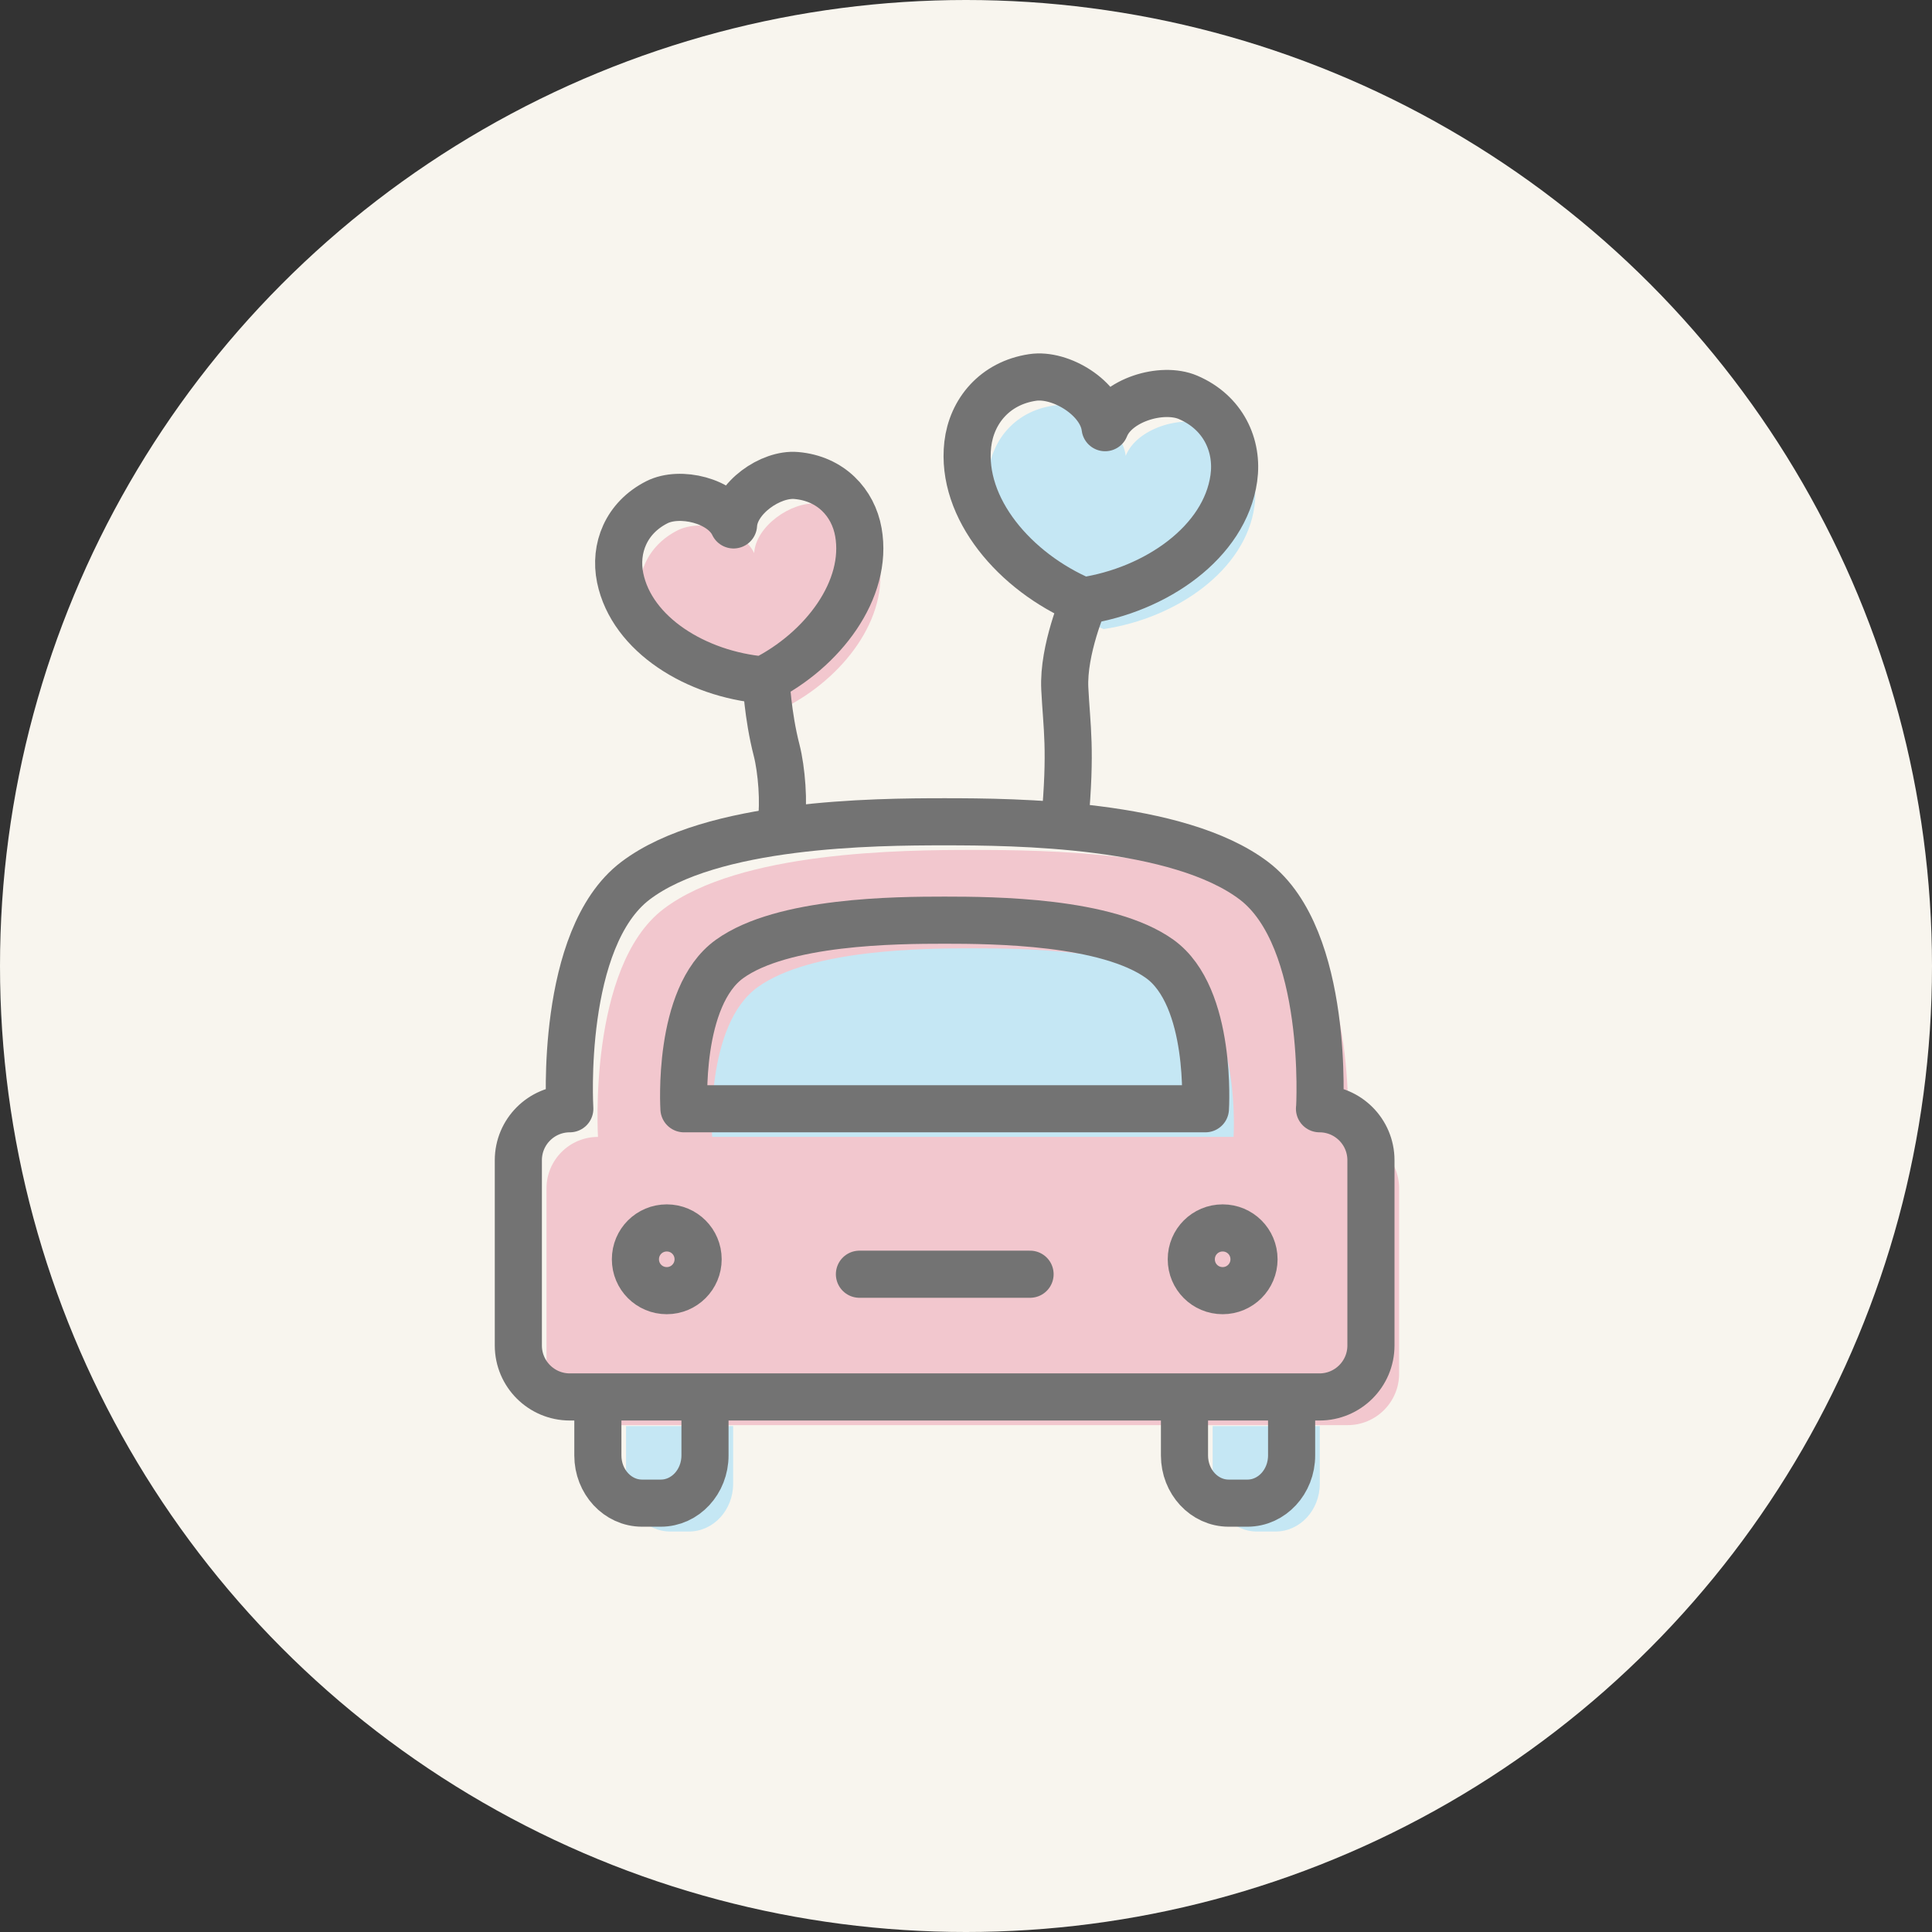
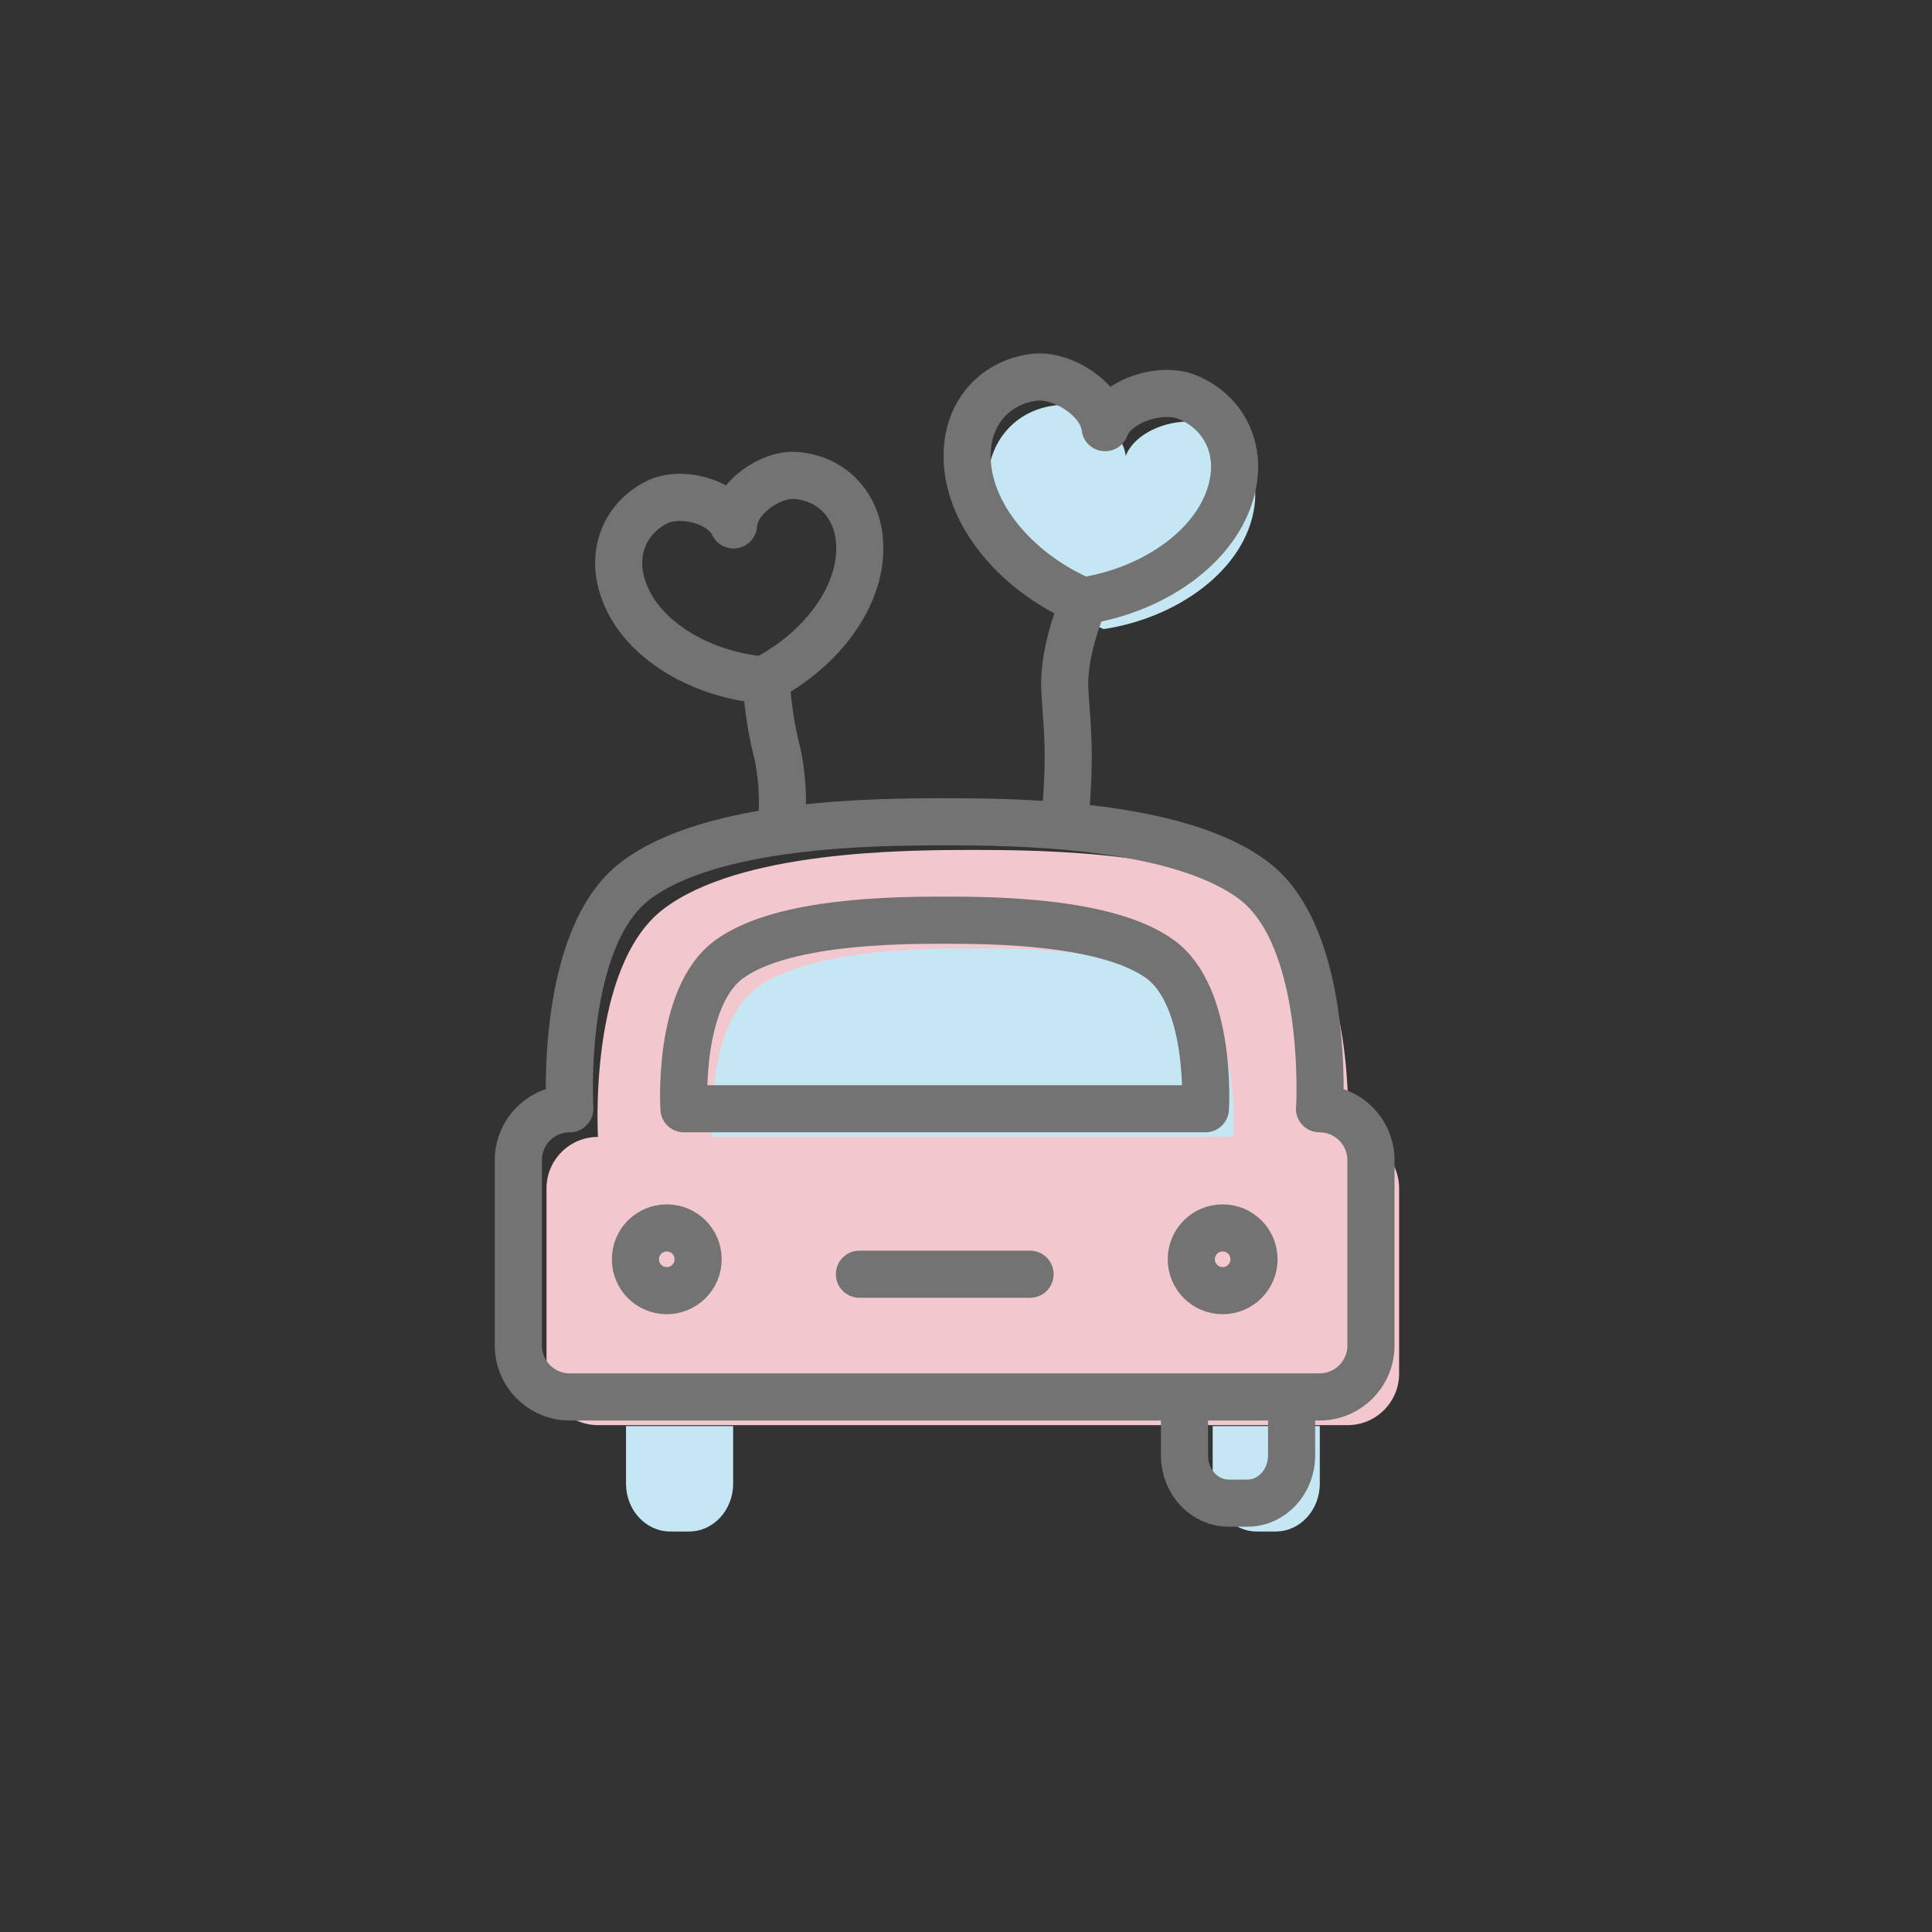
<svg xmlns="http://www.w3.org/2000/svg" width="82" height="82" viewBox="0 0 82 82" fill="none">
  <rect x="0" y="0" width="82" height="82" fill="#333333" stroke="none" />
-   <circle cx="41" cy="41" r="41" fill="#F8F5EE" />
-   <path d="M34.671 21.377C33.586 21.281 32.077 22.332 32.009 23.475C31.522 22.438 29.733 22.018 28.759 22.51C27.448 23.171 26.941 24.473 27.197 25.722C27.694 28.137 30.437 29.811 33.267 30.056C35.809 28.783 37.737 26.213 37.308 23.783C37.086 22.525 36.132 21.503 34.671 21.377Z" fill="#F2C7CE" />
  <path d="M51.299 18.06C50.19 17.587 48.242 18.171 47.779 19.347C47.625 18.089 45.889 17.033 44.698 17.216C43.097 17.457 42.114 18.648 41.95 20.056C41.641 22.766 43.946 25.471 46.839 26.7C49.949 26.238 52.861 24.198 53.242 21.498C53.44 20.099 52.789 18.696 51.299 18.06Z" fill="#C5E7F4" />
  <path d="M26.57 62.972C26.57 64.091 27.409 65.002 28.446 65.002H29.242C30.278 65.002 31.117 64.095 31.117 62.972V60.527H26.57V62.972Z" fill="#C5E7F4" />
  <path d="M51.469 60.527V62.972C51.469 64.091 52.308 65.002 53.344 65.002H54.14C55.177 65.002 56.016 64.095 56.016 62.972V60.527H51.469Z" fill="#C5E7F4" />
  <path d="M57.203 48.254C57.203 48.254 57.642 41.026 54.416 38.577C51.19 36.127 44.29 36.074 41.291 36.074C38.292 36.074 31.392 36.127 28.166 38.577C24.941 41.021 25.38 48.254 25.38 48.254C24.174 48.254 23.195 49.233 23.195 50.438V58.302C23.195 59.508 24.174 60.487 25.38 60.487H57.198C58.404 60.487 59.383 59.508 59.383 58.302V50.438C59.383 49.233 58.404 48.254 57.198 48.254H57.203Z" fill="#F2C7CE" />
  <path d="M52.356 48.254C52.356 48.254 52.66 43.505 50.418 41.894C48.176 40.289 43.374 40.25 41.291 40.25C39.208 40.25 34.405 40.284 32.163 41.894C29.921 43.5 30.225 48.254 30.225 48.254H52.356Z" fill="#C5E7F4" />
  <path d="M33.796 20.182C32.711 20.085 31.201 21.137 31.134 22.279C30.647 21.243 28.858 20.823 27.884 21.315C26.573 21.976 26.066 23.277 26.322 24.526C26.819 26.942 29.562 28.615 32.392 28.861C34.934 27.588 36.862 25.018 36.433 22.588C36.211 21.329 35.257 20.307 33.796 20.182Z" stroke="#737373" stroke-width="2" stroke-linecap="round" stroke-linejoin="round" />
  <path d="M50.424 16.865C49.315 16.392 47.367 16.976 46.904 18.152C46.75 16.893 45.014 15.838 43.823 16.021C42.222 16.262 41.239 17.453 41.075 18.861C40.766 21.571 43.071 24.276 45.964 25.505C49.074 25.042 51.986 23.003 52.367 20.302C52.565 18.904 51.914 17.501 50.424 16.865Z" stroke="#737373" stroke-width="2" stroke-linecap="round" stroke-linejoin="round" />
-   <path d="M29.922 59.328V61.773C29.922 62.891 29.083 63.798 28.046 63.798H27.251C26.214 63.798 25.375 62.891 25.375 61.773V59.328" stroke="#737373" stroke-width="2" stroke-linecap="round" stroke-linejoin="round" />
  <path d="M54.82 59.328V61.773C54.82 62.891 53.981 63.798 52.945 63.798H52.149C51.112 63.798 50.273 62.891 50.273 61.773V59.328" stroke="#737373" stroke-width="2" stroke-linecap="round" stroke-linejoin="round" />
  <path d="M36.477 54.082H43.719" stroke="#737373" stroke-width="2" stroke-linecap="round" stroke-linejoin="round" />
  <path d="M29.63 53.448C29.63 54.181 29.037 54.779 28.3 54.779C27.562 54.779 26.969 54.186 26.969 53.448C26.969 52.71 27.562 52.117 28.3 52.117C29.037 52.117 29.63 52.71 29.63 53.448Z" stroke="#737373" stroke-width="2" stroke-linecap="round" stroke-linejoin="round" />
  <path d="M53.224 53.448C53.224 54.181 52.631 54.779 51.893 54.779C51.156 54.779 50.562 54.186 50.562 53.448C50.562 52.71 51.156 52.117 51.893 52.117C52.631 52.117 53.224 52.71 53.224 53.448Z" stroke="#737373" stroke-width="2" stroke-linecap="round" stroke-linejoin="round" />
  <path d="M32.516 28.859C32.516 28.859 32.578 30.354 32.964 31.849C33.171 32.659 33.292 34.105 33.147 34.935" stroke="#737373" stroke-width="2" stroke-linecap="round" stroke-linejoin="round" />
  <path d="M46.013 25.504C46.013 25.504 45.111 27.572 45.193 29.226C45.275 30.885 45.477 31.787 45.188 34.935" stroke="#737373" stroke-width="2" stroke-linecap="round" stroke-linejoin="round" />
  <path d="M56.008 47.059C56.008 47.059 56.447 39.831 53.221 37.381C49.995 34.937 43.095 34.879 40.096 34.879C37.097 34.879 30.197 34.932 26.971 37.381C23.745 39.826 24.184 47.059 24.184 47.059C22.979 47.059 22 48.037 22 49.243V57.107C22 58.313 22.979 59.291 24.184 59.291H56.003C57.208 59.291 58.187 58.313 58.187 57.107V49.243C58.187 48.037 57.208 47.059 56.003 47.059H56.008Z" stroke="#737373" stroke-width="2" stroke-linecap="round" stroke-linejoin="round" />
  <path d="M51.161 47.059C51.161 47.059 51.465 42.309 49.223 40.699C46.981 39.093 42.178 39.055 40.095 39.055C38.012 39.055 33.21 39.088 30.968 40.699C28.726 42.304 29.029 47.059 29.029 47.059H51.161Z" stroke="#737373" stroke-width="2" stroke-linecap="round" stroke-linejoin="round" />
</svg>